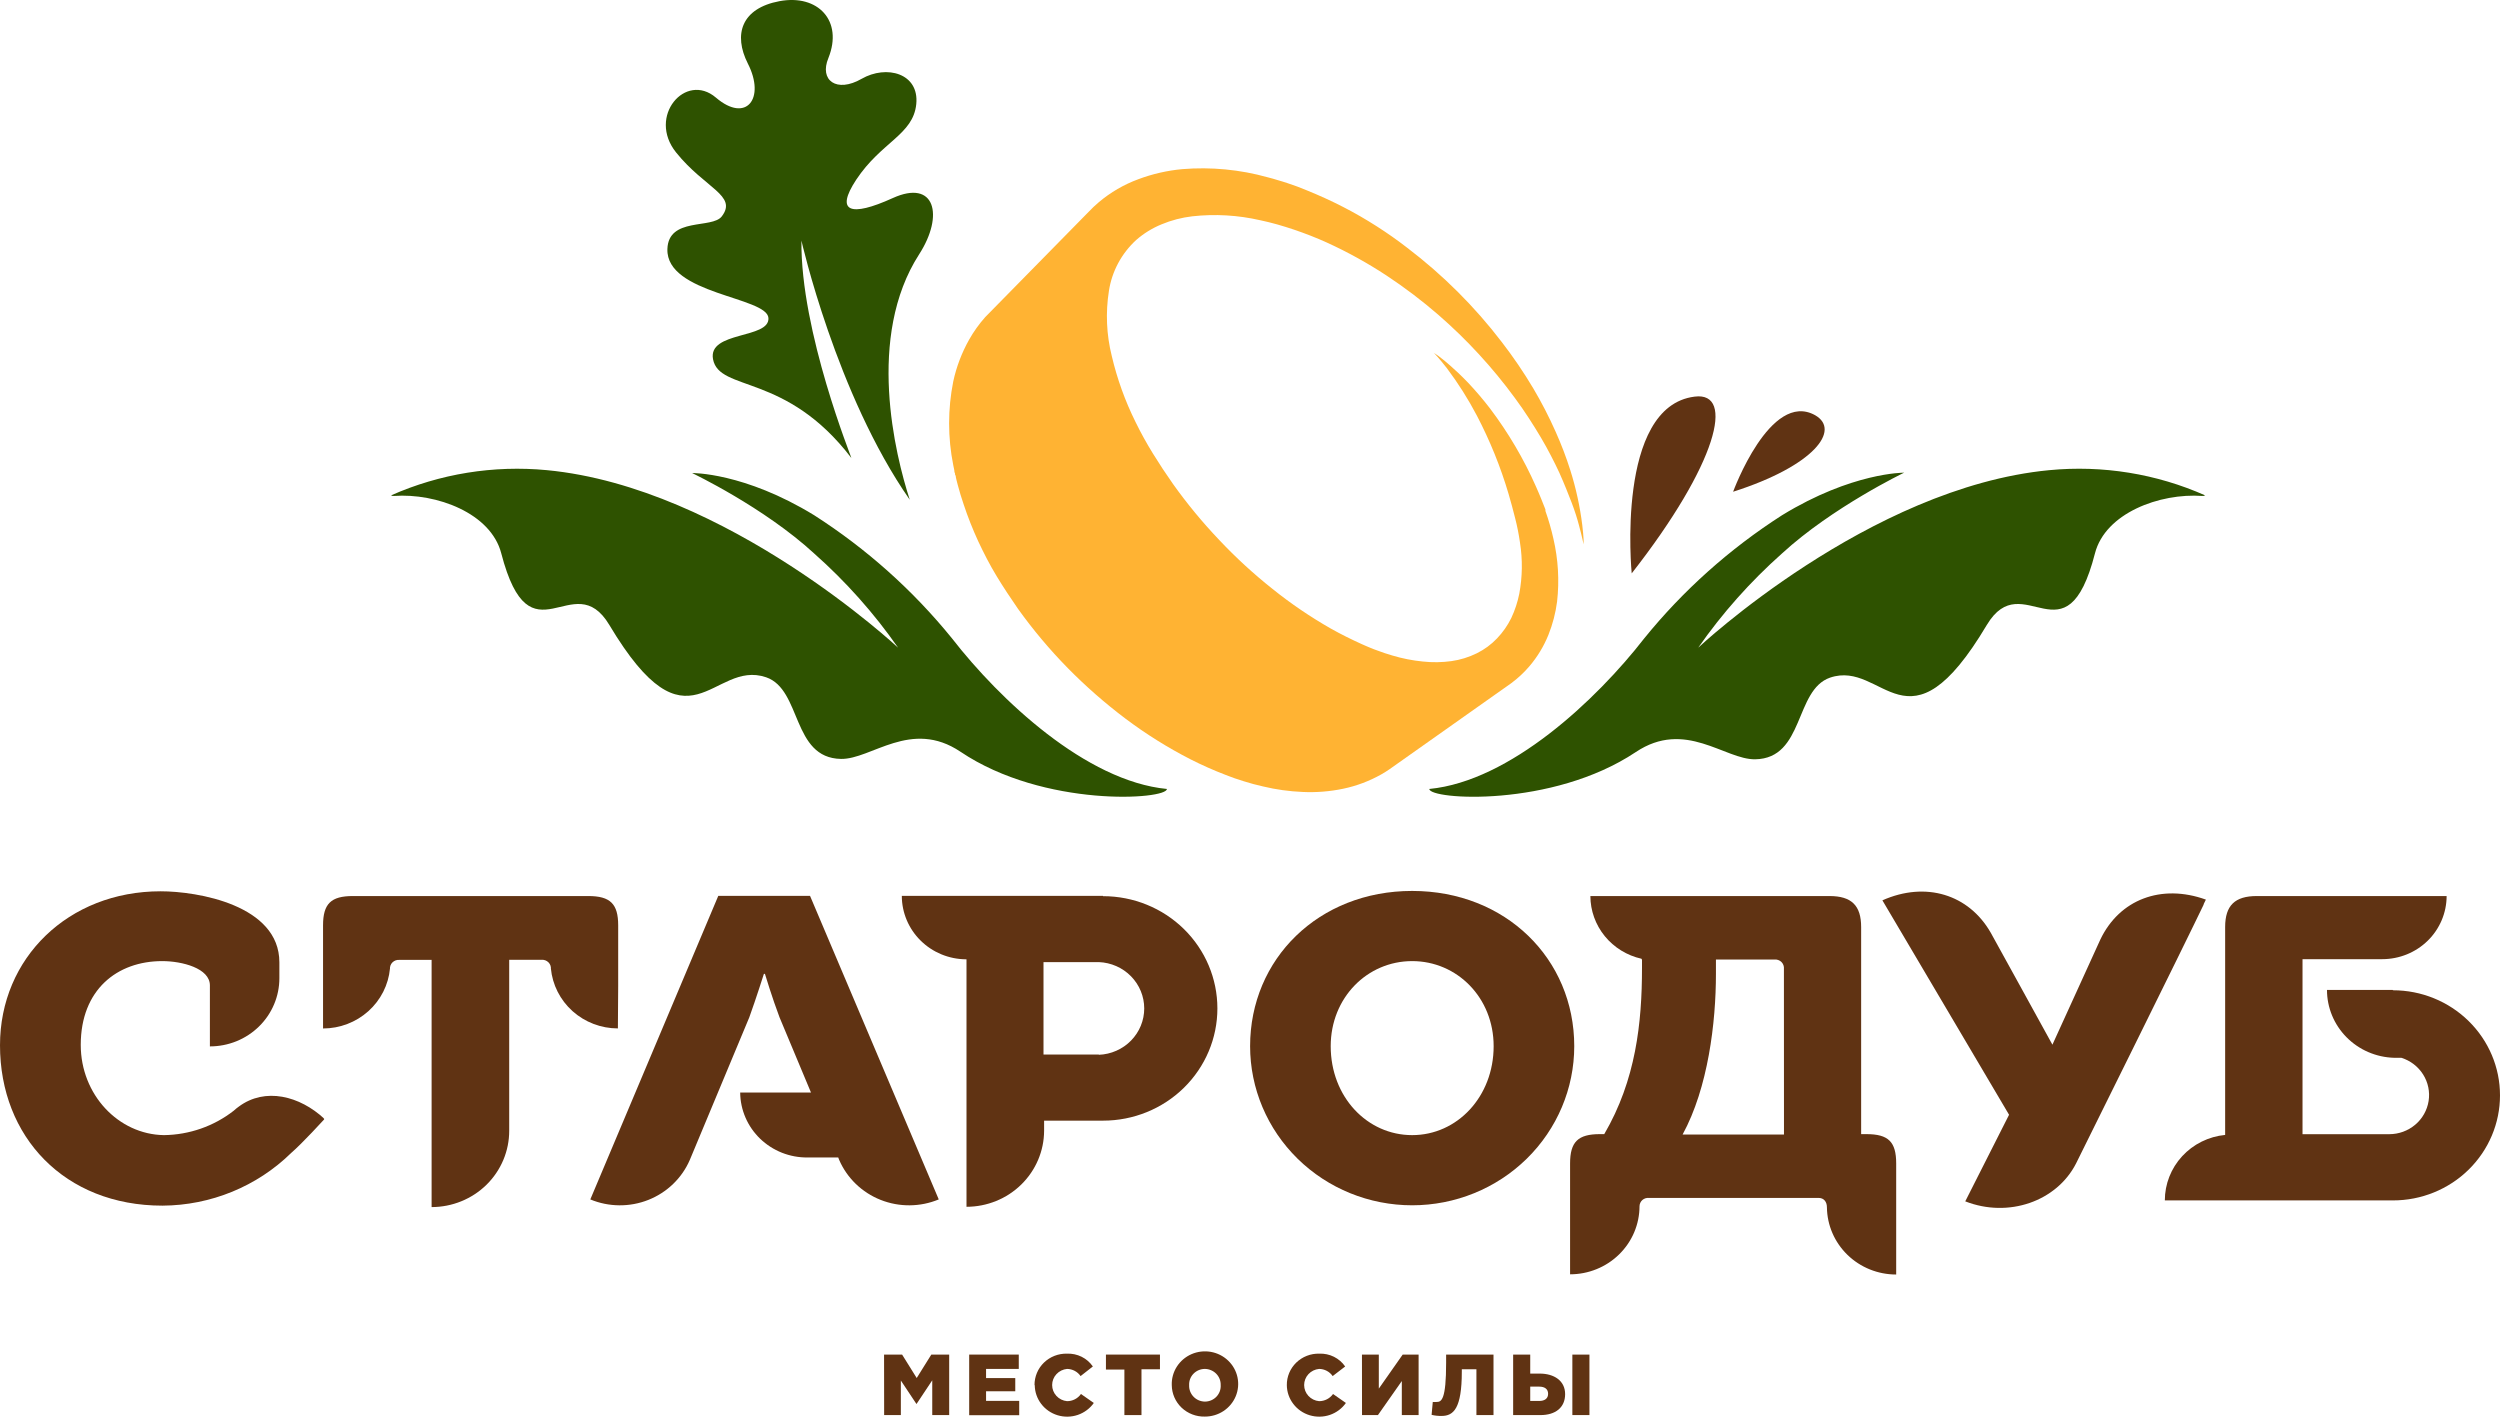
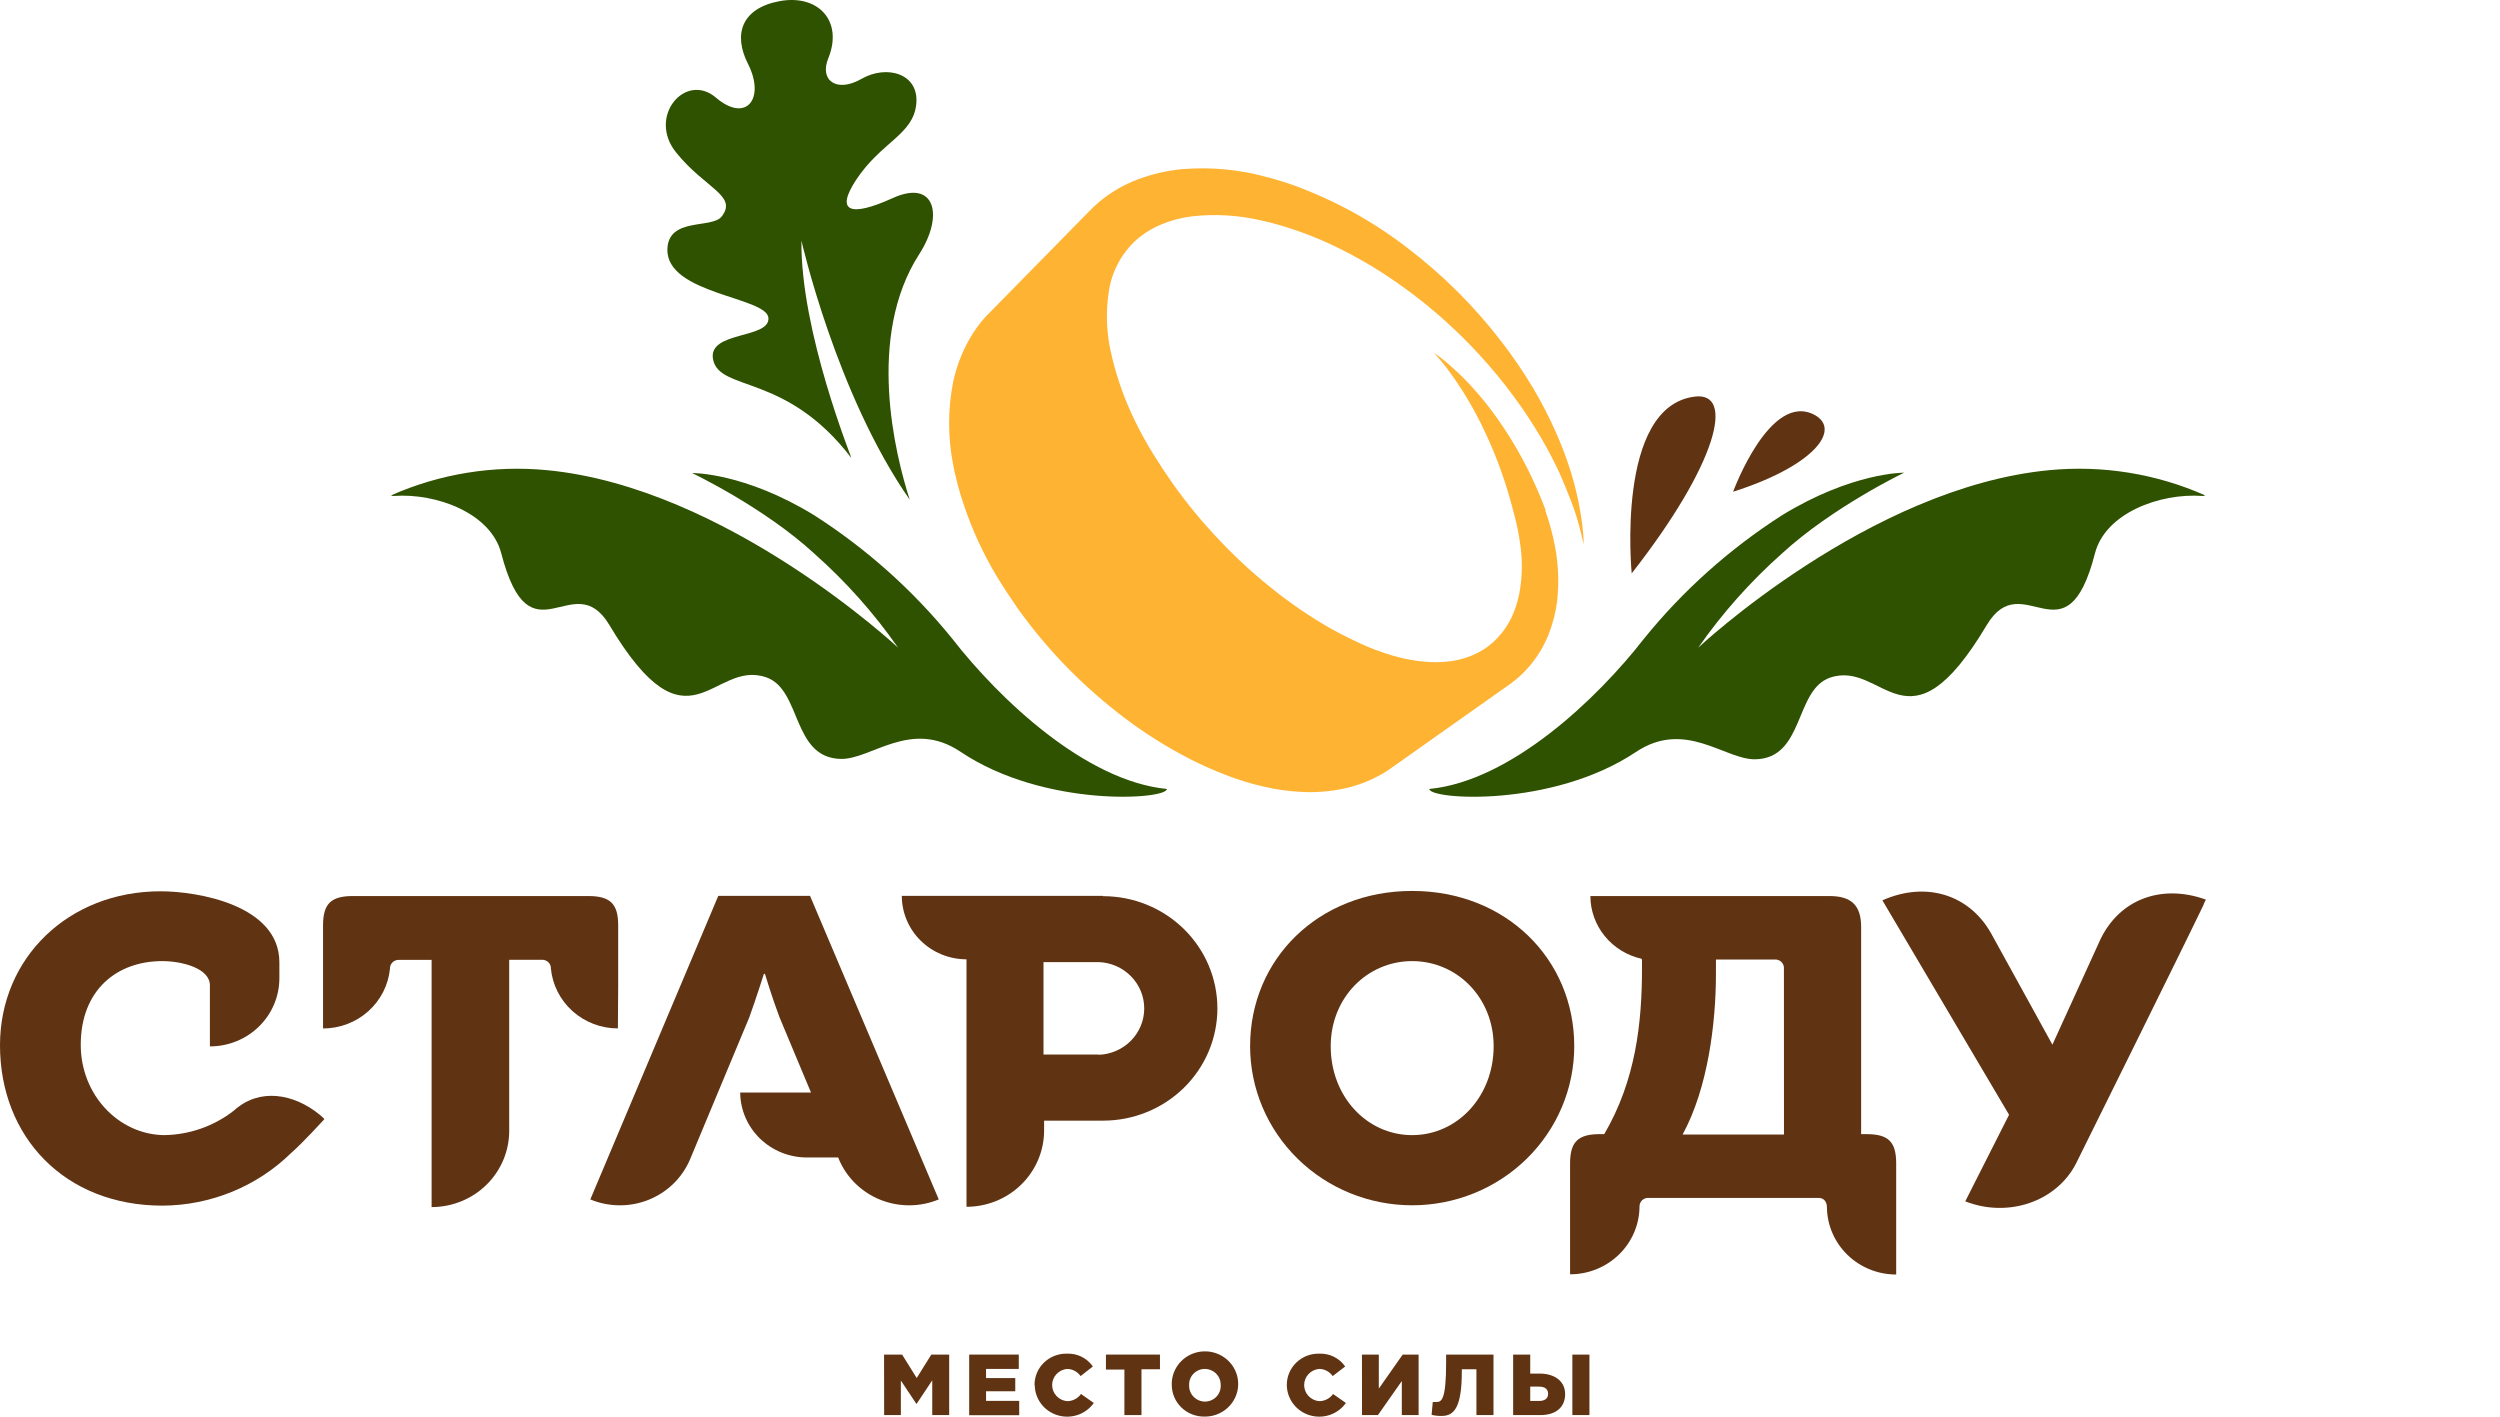
<svg xmlns="http://www.w3.org/2000/svg" width="120" height="68" viewBox="0 0 120 68" fill="none">
  <g clip-path="url(#clip0_1_1488)">
    <path d="M67.784 42.765C63.292 42.765 60.005 46.03 60.005 50.217C60.005 52.242 60.825 54.185 62.284 55.617C63.742 57.049 65.721 57.854 67.784 57.854C69.848 57.854 71.826 57.049 73.285 55.617C74.744 54.185 75.564 52.242 75.564 50.217C75.564 46.03 72.277 42.765 67.784 42.765ZM67.784 54.486C65.622 54.486 63.874 52.649 63.874 50.217C63.874 47.891 65.626 46.133 67.784 46.133C69.943 46.133 71.695 47.891 71.695 50.217C71.695 52.635 69.95 54.486 67.784 54.486Z" fill="#603313" />
    <path d="M89.584 54.438H89.335V44.499C89.335 43.467 88.876 43.01 87.814 43.01H76.338C76.34 43.71 76.584 44.388 77.029 44.935C77.475 45.482 78.096 45.864 78.791 46.02L78.816 46.071V46.46C78.816 49.095 78.521 51.844 77.004 54.438H76.797C75.746 54.438 75.364 54.806 75.364 55.848V61.167C75.802 61.167 76.236 61.082 76.64 60.917C77.045 60.753 77.412 60.512 77.722 60.207C78.031 59.903 78.277 59.542 78.444 59.145C78.611 58.748 78.697 58.322 78.697 57.892C78.698 57.836 78.712 57.781 78.736 57.731C78.76 57.68 78.794 57.635 78.837 57.598C78.88 57.562 78.93 57.534 78.984 57.517C79.038 57.5 79.096 57.494 79.152 57.5H87.296C87.545 57.5 87.692 57.685 87.692 57.95C87.702 58.81 88.057 59.63 88.679 60.234C89.302 60.839 90.142 61.177 91.017 61.177V55.848C91.017 54.806 90.646 54.438 89.584 54.438ZM85.631 54.459H80.764C81.99 52.212 82.365 49.075 82.365 46.746V46.057H85.169C85.231 46.051 85.293 46.058 85.352 46.079C85.411 46.099 85.464 46.132 85.508 46.175C85.552 46.218 85.586 46.271 85.606 46.328C85.627 46.386 85.634 46.447 85.628 46.508L85.631 54.459Z" fill="#603313" />
    <path d="M13.522 46.935L13.519 46.937H13.522V46.935Z" fill="#4A3024" />
    <path d="M15.705 53.354C15.671 53.324 15.691 53.34 15.705 53.354V53.354Z" fill="#4A3024" />
    <path d="M15.569 53.702C14.388 52.601 12.724 52.178 11.462 53.117C11.376 53.178 11.294 53.244 11.217 53.316C10.264 54.059 9.087 54.47 7.87 54.486C5.687 54.455 3.876 52.546 3.876 50.155C3.876 47.502 5.628 46.133 7.786 46.133C8.743 46.133 10.075 46.477 10.075 47.299V50.227C10.512 50.227 10.946 50.143 11.351 49.979C11.755 49.815 12.123 49.574 12.433 49.27C12.743 48.966 12.989 48.605 13.156 48.208C13.324 47.811 13.41 47.385 13.41 46.955V46.192C13.41 43.44 9.479 42.782 7.709 42.782C3.28 42.782 0 45.985 0 50.172C0 54.565 3.098 57.871 7.8 57.871C10.117 57.858 12.335 56.95 13.975 55.343C14.521 54.871 15.562 53.729 15.562 53.729C15.499 53.647 15.59 53.722 15.569 53.702Z" fill="#603313" />
    <path d="M15.72 53.364C15.754 53.402 15.802 53.444 15.72 53.364V53.364Z" fill="#4A3024" />
    <path d="M29.673 47.317V44.42C29.673 43.388 29.298 43.01 28.236 43.01H16.939C15.888 43.01 15.506 43.378 15.506 44.42V49.367C16.311 49.366 17.086 49.07 17.68 48.538C18.275 48.005 18.645 47.274 18.719 46.488V46.525C18.713 46.465 18.72 46.404 18.741 46.346C18.761 46.289 18.794 46.237 18.838 46.194C18.881 46.151 18.934 46.118 18.993 46.097C19.051 46.076 19.113 46.069 19.175 46.075H20.717V57.94C21.206 57.94 21.691 57.845 22.143 57.661C22.595 57.477 23.006 57.208 23.352 56.868C23.698 56.528 23.972 56.124 24.159 55.68C24.346 55.236 24.442 54.76 24.442 54.28V46.071H25.983C26.045 46.065 26.108 46.072 26.167 46.092C26.225 46.113 26.279 46.146 26.323 46.189C26.367 46.232 26.4 46.285 26.421 46.342C26.442 46.4 26.449 46.461 26.442 46.522V46.484C26.517 47.271 26.888 48.003 27.483 48.536C28.078 49.068 28.854 49.364 29.659 49.364L29.673 47.317Z" fill="#603313" />
    <path d="M52.944 43.003H43.287C43.288 43.806 43.611 44.576 44.188 45.146C44.764 45.716 45.546 46.04 46.364 46.047H46.392V52.584V57.926C47.378 57.925 48.324 57.541 49.022 56.857C49.72 56.172 50.114 55.245 50.117 54.276V53.791H52.948C54.403 53.791 55.799 53.224 56.828 52.213C57.857 51.203 58.435 49.833 58.435 48.404C58.435 46.975 57.857 45.605 56.828 44.594C55.799 43.584 54.403 43.016 52.948 43.016L52.944 43.003ZM52.745 50.616H50.088V46.181H52.745C53.33 46.204 53.884 46.448 54.29 46.863C54.696 47.278 54.923 47.83 54.923 48.406C54.923 48.981 54.696 49.533 54.29 49.948C53.884 50.363 53.33 50.607 52.745 50.63V50.616Z" fill="#603313" />
    <path d="M34.477 43.003L28.335 57.572C29.224 57.942 30.227 57.95 31.122 57.595C32.018 57.239 32.733 56.549 33.111 55.676C33.191 55.491 35.967 48.83 35.967 48.83C36.3 47.908 36.667 46.746 36.667 46.746H36.717C36.717 46.746 37.067 47.908 37.417 48.83L38.928 52.443H35.529C35.532 52.855 35.619 53.264 35.783 53.644C35.947 54.024 36.187 54.369 36.486 54.658C36.786 54.947 37.142 55.176 37.532 55.331C37.922 55.485 38.339 55.563 38.76 55.559H40.235C40.259 55.625 40.277 55.663 40.28 55.676C40.659 56.55 41.374 57.24 42.271 57.595C43.167 57.95 44.17 57.942 45.06 57.572L38.882 43.003H34.477Z" fill="#603313" />
    <path d="M105.77 43.412L105.882 43.181C103.734 42.407 101.733 43.181 100.818 45.094C100.818 45.094 99.182 48.679 98.516 50.145C98.131 49.456 95.573 44.785 95.552 44.764C94.5 42.934 92.44 42.291 90.355 43.216L96.435 53.509L94.332 57.665C96.406 58.477 98.723 57.665 99.651 55.845C99.701 55.745 104.939 45.18 105.78 43.412H105.77Z" fill="#603313" />
-     <path d="M114.849 47.516H114.593H111.695C111.695 48.364 112.031 49.178 112.632 49.786C113.233 50.395 114.052 50.749 114.915 50.774H115.266C115.7 50.91 116.07 51.195 116.31 51.575C116.55 51.956 116.643 52.408 116.573 52.85C116.503 53.292 116.275 53.696 115.93 53.987C115.584 54.279 115.143 54.44 114.688 54.441H110.521V46.04H114.351C115.17 46.039 115.954 45.72 116.533 45.152C117.112 44.583 117.437 43.813 117.438 43.01H108.328C107.276 43.01 106.807 43.46 106.807 44.499V54.476C106.013 54.554 105.277 54.919 104.742 55.501C104.208 56.081 103.912 56.837 103.912 57.62H114.863C116.225 57.62 117.532 57.089 118.495 56.143C119.459 55.197 120 53.914 120 52.577C120 51.239 119.459 49.956 118.495 49.011C117.532 48.065 116.225 47.533 114.863 47.533L114.849 47.516Z" fill="#603313" />
    <path d="M52.257 10.166C52.409 10.004 52.571 9.851 52.741 9.708C53.304 9.232 53.948 8.857 54.644 8.601C55.319 8.348 56.026 8.186 56.746 8.119C58.128 8.005 59.52 8.138 60.853 8.511L61.102 8.577L61.34 8.649L61.561 8.714L61.806 8.793C62.122 8.896 62.426 9.01 62.728 9.137C63.331 9.382 63.912 9.646 64.48 9.939C65.048 10.231 65.573 10.537 66.085 10.864C66.597 11.191 67.084 11.535 67.55 11.896C69.259 13.196 70.783 14.715 72.081 16.413C72.63 17.124 73.135 17.866 73.594 18.636C73.995 19.313 74.355 20.013 74.674 20.731C74.942 21.33 75.176 21.943 75.374 22.568C75.646 23.428 75.838 24.31 75.949 25.203C75.988 25.506 76.002 25.74 76.012 25.891V26.128L75.96 25.891C75.928 25.736 75.868 25.509 75.788 25.203C75.707 24.897 75.599 24.543 75.438 24.123C75.276 23.703 75.087 23.225 74.852 22.699C74.73 22.437 74.597 22.162 74.449 21.88C74.302 21.598 74.141 21.298 73.962 20.999C73.784 20.7 73.591 20.387 73.384 20.07C73.177 19.754 72.957 19.427 72.715 19.104C71.644 17.642 70.412 16.303 69.039 15.11C68.255 14.431 67.428 13.804 66.561 13.231C65.647 12.629 64.686 12.097 63.688 11.642C63.18 11.411 62.654 11.208 62.122 11.026C61.855 10.937 61.586 10.851 61.316 10.775L61.12 10.723L60.899 10.665L60.692 10.617L60.492 10.572C59.424 10.326 58.32 10.262 57.23 10.383C56.722 10.442 56.225 10.572 55.755 10.768C55.31 10.95 54.899 11.203 54.539 11.518C53.833 12.164 53.371 13.027 53.228 13.964C53.063 15.004 53.11 16.065 53.365 17.088C53.622 18.184 54.005 19.248 54.507 20.259C54.759 20.776 55.039 21.281 55.345 21.777C55.651 22.272 55.971 22.757 56.305 23.232C56.98 24.179 57.722 25.078 58.526 25.922C59.319 26.764 60.173 27.548 61.081 28.268C61.962 28.976 62.9 29.613 63.884 30.174C64.368 30.446 64.862 30.69 65.356 30.914L65.542 30.996L65.72 31.072L65.924 31.155L66.102 31.22C66.337 31.309 66.589 31.395 66.831 31.464C67.308 31.607 67.797 31.704 68.293 31.753C68.752 31.803 69.216 31.797 69.673 31.733C70.095 31.673 70.505 31.546 70.886 31.358C71.249 31.178 71.578 30.937 71.856 30.645C72.135 30.354 72.367 30.022 72.543 29.662C72.717 29.291 72.845 28.902 72.925 28.502C73.077 27.692 73.088 26.863 72.96 26.049C72.904 25.651 72.826 25.256 72.725 24.866C72.673 24.666 72.624 24.47 72.571 24.274C72.519 24.078 72.469 23.903 72.413 23.713C72.03 22.415 71.52 21.156 70.892 19.953C70.475 19.158 69.993 18.396 69.452 17.676C69.26 17.428 69.102 17.242 68.993 17.119C68.885 16.995 68.822 16.936 68.822 16.936C68.894 16.98 68.964 17.027 69.032 17.077C69.231 17.224 69.423 17.38 69.606 17.545C69.852 17.758 70.146 18.034 70.472 18.374C70.843 18.768 71.194 19.18 71.523 19.609C72.399 20.77 73.138 22.024 73.724 23.349C73.811 23.538 73.892 23.741 73.976 23.941L74.092 24.233C74.113 24.285 74.13 24.333 74.151 24.381C74.172 24.429 74.172 24.432 74.18 24.456V24.484V24.525C74.335 24.963 74.464 25.41 74.565 25.864C74.794 26.851 74.854 27.87 74.74 28.877C74.669 29.425 74.529 29.963 74.323 30.477C74.103 31.022 73.795 31.53 73.412 31.98C73.155 32.281 72.865 32.552 72.546 32.789L66.705 36.917C66.574 37.009 66.439 37.094 66.299 37.172C65.729 37.493 65.112 37.726 64.469 37.86C63.831 37.993 63.177 38.045 62.525 38.014C61.884 37.987 61.248 37.899 60.625 37.749C60.313 37.681 60.016 37.598 59.707 37.502L59.476 37.426L59.273 37.361L59.157 37.316L59.048 37.278C58.975 37.251 58.901 37.227 58.831 37.196C58.255 36.975 57.691 36.725 57.142 36.446C56.047 35.885 55.004 35.233 54.023 34.495C53.04 33.754 52.113 32.942 51.252 32.066C50.383 31.18 49.585 30.23 48.865 29.225C48.515 28.719 48.165 28.193 47.839 27.656C47.513 27.119 47.225 26.558 46.956 25.984C46.689 25.405 46.455 24.813 46.255 24.209C46.153 23.906 46.055 23.596 45.974 23.283C45.953 23.208 45.932 23.122 45.911 23.039C45.89 22.957 45.89 22.957 45.883 22.915C45.876 22.874 45.883 22.843 45.855 22.805C45.827 22.767 45.855 22.733 45.831 22.699C45.806 22.664 45.813 22.613 45.806 22.571C45.799 22.53 45.771 22.41 45.757 22.331C45.491 21.002 45.491 19.634 45.757 18.305C45.909 17.605 46.165 16.93 46.518 16.303C46.736 15.916 46.996 15.553 47.292 15.22L52.257 10.166Z" fill="#FFB333" />
    <path d="M56.011 37.87C52.131 37.495 47.989 33.594 45.698 30.645C43.829 28.339 41.596 26.343 39.082 24.732C35.714 22.668 33.219 22.706 33.219 22.706C33.219 22.706 36.664 24.343 39.082 26.569C40.601 27.915 41.952 29.432 43.108 31.089C43.108 31.089 34.887 23.394 26.257 22.568C23.696 22.322 21.114 22.739 18.768 23.779C18.901 23.806 18.768 23.813 18.901 23.806C20.958 23.659 23.562 24.632 24.06 26.559C25.461 31.946 27.515 27.102 29.249 29.999C33.076 36.408 34.19 31.623 36.776 32.51C38.49 33.102 37.999 36.387 40.368 36.428C41.826 36.453 43.728 34.488 46.104 36.084C50.117 38.785 56.011 38.386 56.011 37.87Z" fill="#2E5200" />
    <path d="M68.608 37.87C72.487 37.495 76.629 33.594 78.921 30.645C80.789 28.339 83.023 26.343 85.537 24.732C88.904 22.668 91.399 22.688 91.399 22.688C91.399 22.688 87.962 24.34 85.537 26.565C84.02 27.913 82.669 29.432 81.514 31.089C81.514 31.089 89.713 23.393 98.362 22.568C100.923 22.321 103.505 22.738 105.85 23.779C105.717 23.806 105.85 23.813 105.717 23.806C103.66 23.658 101.057 24.632 100.559 26.558C99.175 31.946 97.104 27.102 95.366 29.999C91.543 36.425 90.414 31.65 87.842 32.527C86.129 33.119 86.619 36.404 84.251 36.446C82.793 36.47 80.89 34.509 78.514 36.102C74.492 38.785 68.608 38.386 68.608 37.87Z" fill="#2E5200" />
    <path d="M78.322 27.522C78.322 27.522 77.533 19.513 81.342 19.038C83.297 18.784 82.446 22.248 78.322 27.522Z" fill="#603313" />
    <path d="M87.124 19.929C84.972 18.732 83.189 23.604 83.189 23.604C87.075 22.362 88.375 20.642 87.124 19.929Z" fill="#603313" />
    <path d="M38.469 11.549C38.469 11.549 40.133 18.921 43.669 23.989C42.968 21.828 41.566 16.162 44.124 12.199C45.323 10.335 44.885 8.583 42.849 9.509C40.813 10.434 40.081 10.173 41.097 8.628C42.309 6.798 43.834 6.471 43.981 4.995C44.128 3.519 42.555 3.096 41.356 3.784C40.158 4.472 39.313 3.86 39.765 2.78C40.48 0.991 39.254 -0.285 37.421 0.055C35.588 0.396 35.189 1.651 35.897 3.052C36.752 4.724 35.823 5.931 34.365 4.686C32.908 3.44 31.061 5.587 32.452 7.317C33.843 9.048 35.413 9.382 34.646 10.386C34.18 10.998 32.084 10.41 32.035 11.955C31.968 14.126 36.822 14.249 36.885 15.264C36.948 16.279 33.973 15.883 34.225 17.242C34.526 18.822 37.729 17.875 40.865 21.983C40.901 22.017 38.416 15.918 38.469 11.549Z" fill="#2E5200" />
    <path d="M42.435 65.02H43.301L44.002 66.145L44.703 65.02H45.561V67.924H44.748V66.255L43.991 67.394L43.241 66.265V67.924H42.439L42.435 65.02Z" fill="#603313" />
    <path d="M46.521 65.02H48.901V65.708H47.331V66.148H48.733V66.781H47.331V67.242H48.922V67.93H46.521V65.02Z" fill="#603313" />
    <path d="M49.657 66.486C49.655 66.285 49.694 66.086 49.772 65.9C49.849 65.714 49.964 65.546 50.11 65.405C50.256 65.264 50.429 65.153 50.619 65.079C50.809 65.006 51.012 64.97 51.217 64.975C51.46 64.966 51.701 65.017 51.919 65.125C52.136 65.233 52.321 65.393 52.457 65.591L51.868 66.052C51.797 65.948 51.7 65.862 51.587 65.802C51.474 65.742 51.349 65.71 51.22 65.708C51.024 65.726 50.842 65.816 50.709 65.959C50.576 66.102 50.503 66.288 50.503 66.482C50.503 66.676 50.576 66.862 50.709 67.005C50.842 67.149 51.024 67.238 51.22 67.256C51.351 67.256 51.48 67.225 51.596 67.165C51.712 67.105 51.812 67.018 51.886 66.912L52.503 67.342C52.315 67.609 52.045 67.809 51.733 67.916C51.422 68.022 51.083 68.028 50.768 67.933C50.452 67.838 50.175 67.647 49.978 67.387C49.78 67.128 49.671 66.813 49.668 66.489L49.657 66.486Z" fill="#603313" />
    <path d="M53.971 65.739H53.085V65.02H55.678V65.725H54.791V67.924H53.971V65.739Z" fill="#603313" />
    <path d="M56.245 66.486C56.234 66.174 56.318 65.865 56.487 65.601C56.655 65.336 56.901 65.127 57.191 65C57.482 64.873 57.804 64.835 58.118 64.889C58.431 64.944 58.72 65.089 58.948 65.306C59.177 65.524 59.334 65.803 59.399 66.109C59.464 66.414 59.435 66.732 59.315 67.021C59.195 67.31 58.99 67.557 58.726 67.731C58.462 67.905 58.151 67.997 57.833 67.996C57.627 68.001 57.422 67.966 57.231 67.892C57.039 67.819 56.864 67.708 56.716 67.568C56.569 67.427 56.451 67.259 56.37 67.073C56.289 66.887 56.247 66.688 56.245 66.486ZM58.593 66.486C58.596 66.385 58.579 66.284 58.542 66.19C58.505 66.096 58.449 66.01 58.377 65.937C58.306 65.865 58.22 65.807 58.125 65.768C58.03 65.728 57.929 65.708 57.826 65.708C57.724 65.709 57.623 65.731 57.529 65.771C57.436 65.812 57.352 65.871 57.282 65.944C57.212 66.017 57.158 66.103 57.123 66.198C57.089 66.292 57.074 66.392 57.079 66.492C57.075 66.593 57.091 66.693 57.127 66.787C57.163 66.881 57.218 66.967 57.288 67.04C57.358 67.114 57.442 67.172 57.536 67.213C57.63 67.253 57.73 67.275 57.833 67.277C57.937 67.277 58.039 67.256 58.135 67.216C58.23 67.176 58.316 67.117 58.387 67.043C58.458 66.969 58.513 66.881 58.549 66.785C58.584 66.689 58.599 66.587 58.593 66.486Z" fill="#603313" />
    <path d="M61.768 66.486C61.765 66.285 61.804 66.086 61.882 65.9C61.96 65.714 62.075 65.546 62.22 65.405C62.366 65.264 62.539 65.153 62.729 65.079C62.919 65.005 63.123 64.97 63.327 64.975C63.57 64.966 63.812 65.017 64.029 65.125C64.246 65.233 64.431 65.393 64.568 65.591L63.968 66.052C63.896 65.947 63.799 65.861 63.686 65.801C63.572 65.741 63.446 65.709 63.317 65.708C63.12 65.726 62.938 65.816 62.805 65.959C62.673 66.102 62.599 66.288 62.599 66.482C62.599 66.676 62.673 66.862 62.805 67.005C62.938 67.148 63.12 67.238 63.317 67.256C63.448 67.256 63.578 67.225 63.694 67.165C63.811 67.105 63.911 67.018 63.986 66.912L64.603 67.342C64.415 67.609 64.145 67.809 63.833 67.916C63.521 68.022 63.183 68.028 62.867 67.933C62.552 67.838 62.275 67.647 62.078 67.387C61.88 67.128 61.771 66.813 61.768 66.489V66.486Z" fill="#603313" />
    <path d="M65.374 65.02H66.183V66.654L67.329 65.02H68.093V67.924H67.287V66.29L66.141 67.924H65.377L65.374 65.02Z" fill="#603313" />
    <path d="M68.717 67.913L68.773 67.294C68.836 67.299 68.899 67.299 68.962 67.294C69.193 67.294 69.414 67.177 69.414 65.419V65.02H71.688V67.924H70.868V65.725H70.167V65.839C70.167 67.607 69.771 67.965 69.197 67.965C69.035 67.968 68.874 67.951 68.717 67.913Z" fill="#603313" />
    <path d="M72.631 65.02H73.451V65.932H73.899C74.6 65.932 75.126 66.276 75.126 66.919C75.126 67.562 74.663 67.924 73.942 67.924H72.631V65.02ZM73.878 67.246C74.148 67.246 74.309 67.129 74.309 66.902C74.309 66.675 74.148 66.558 73.882 66.558H73.451V67.246H73.878ZM75.473 65.02H76.293V67.924H75.473V65.02Z" fill="#603313" />
  </g>
  <defs>
    <clipPath id="clip0_1_1488">
      <rect width="120" height="68" fill="white" />
    </clipPath>
  </defs>
</svg>